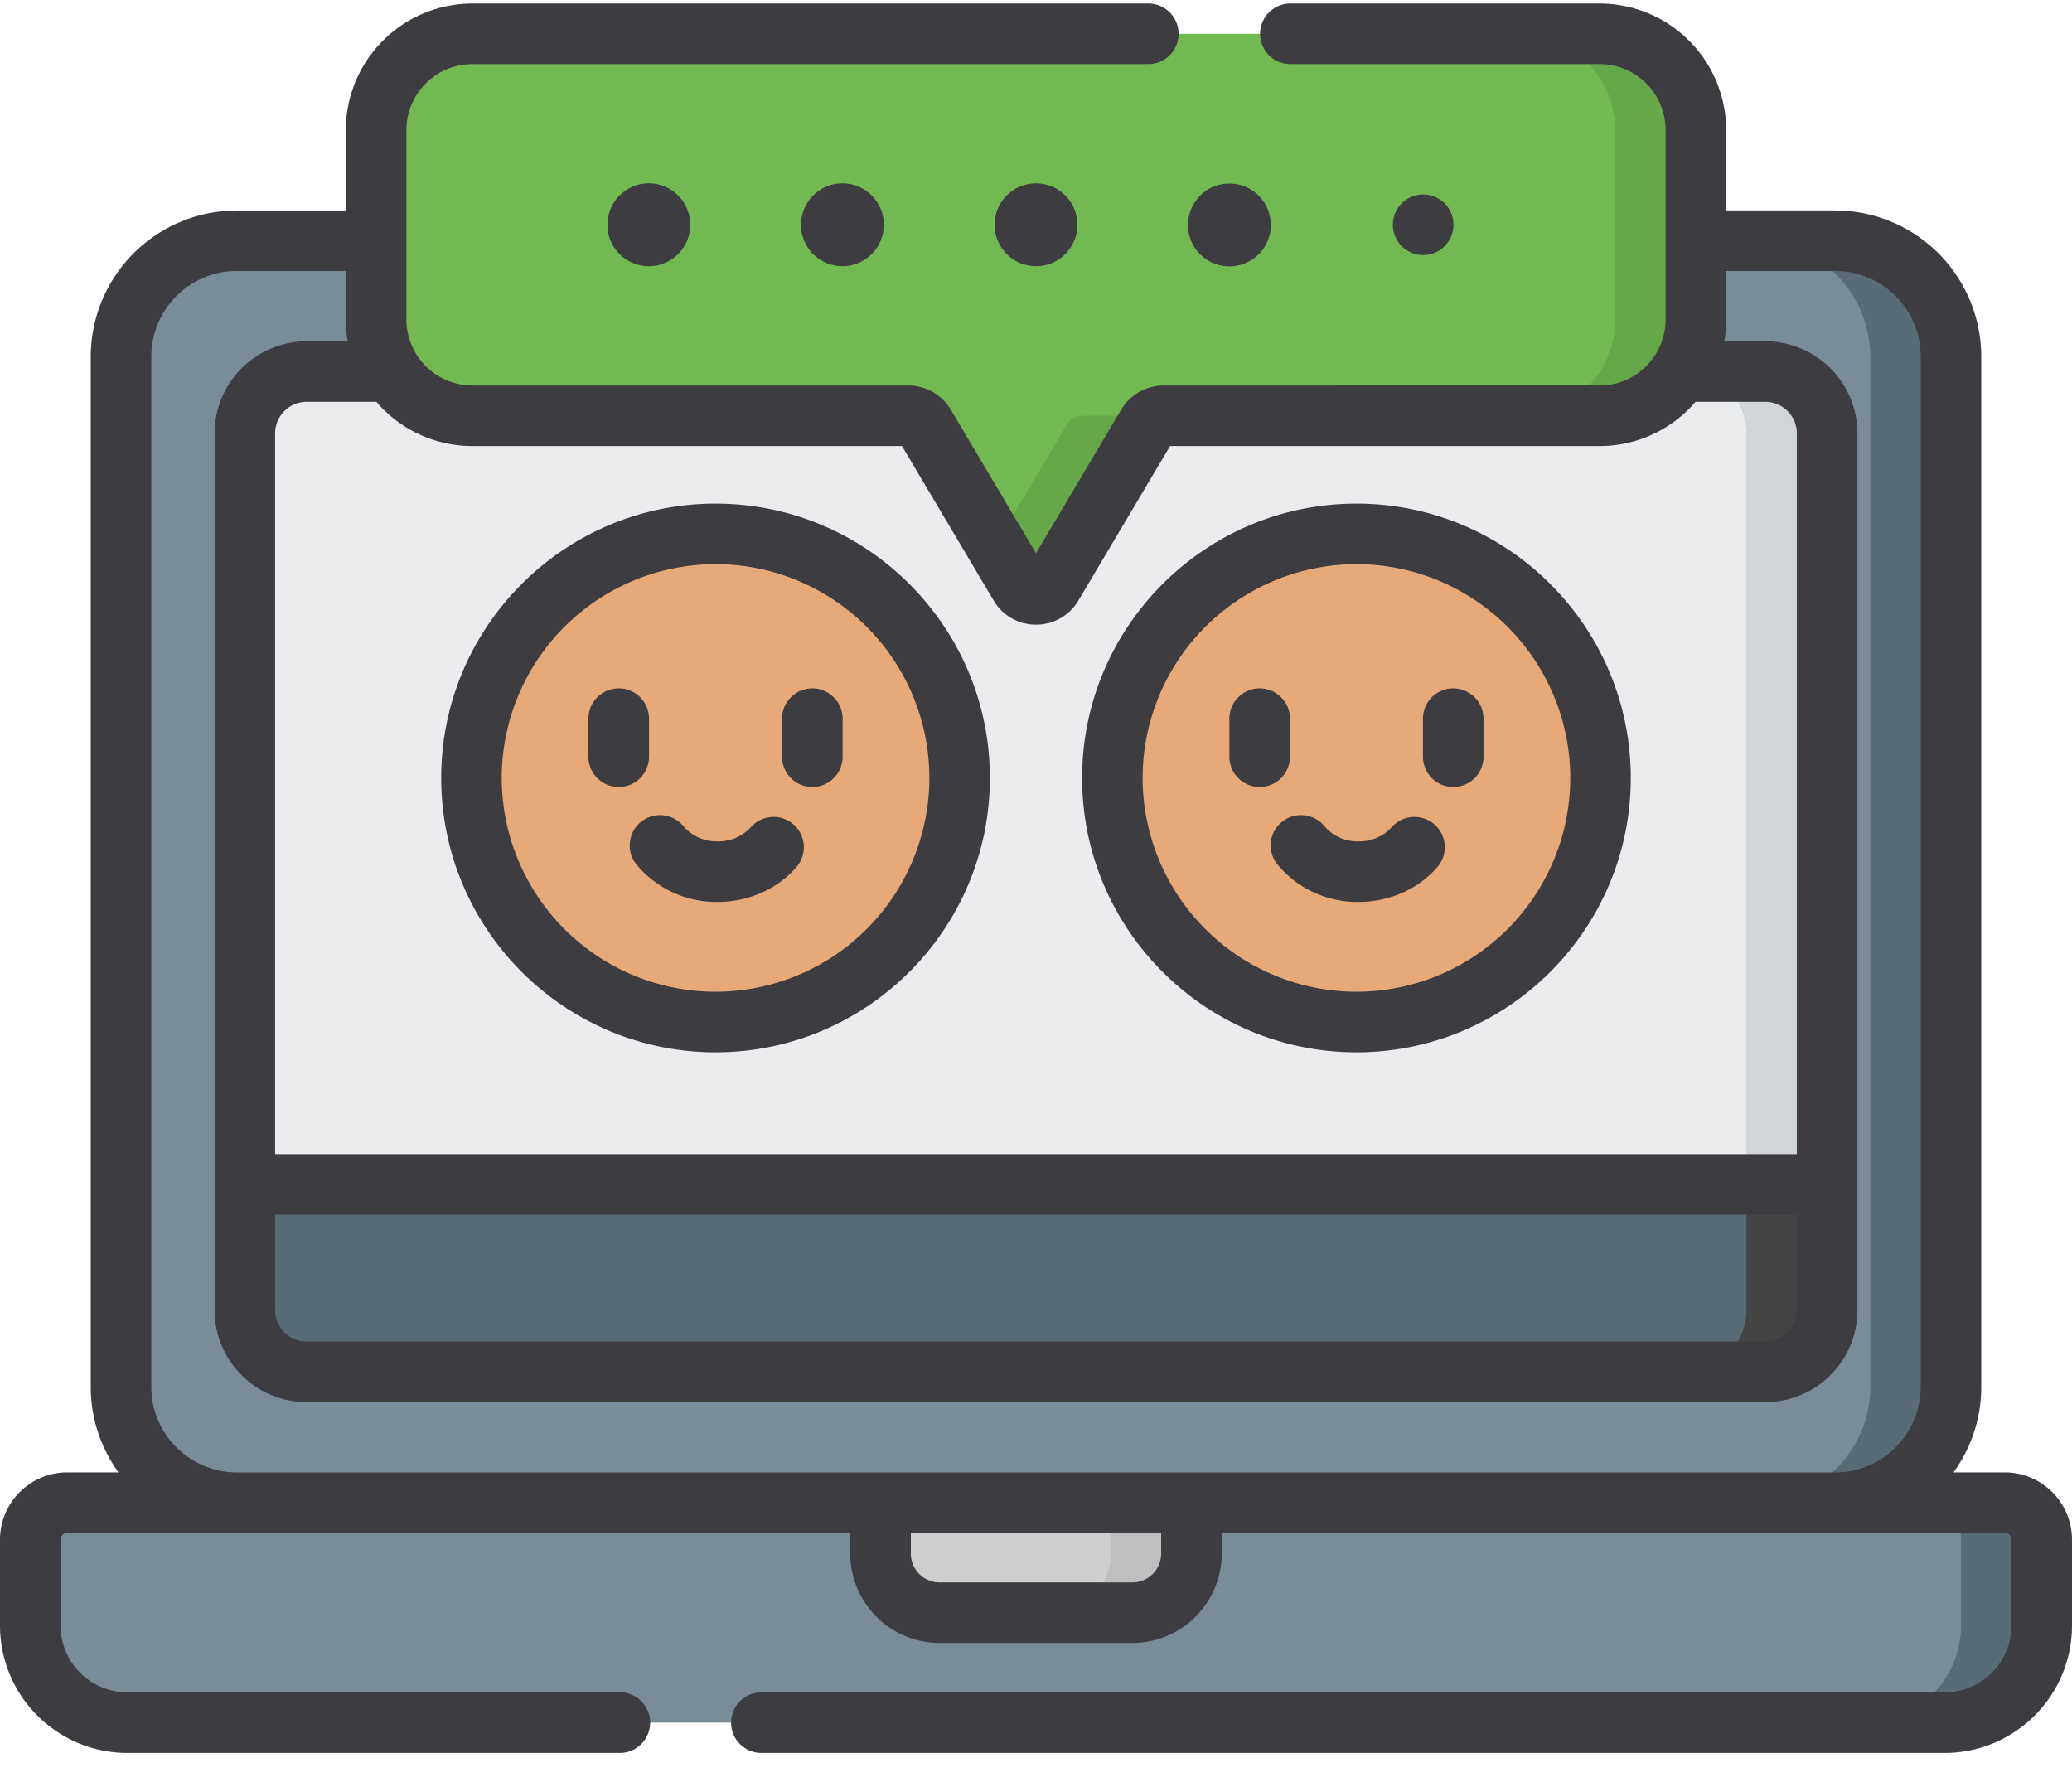
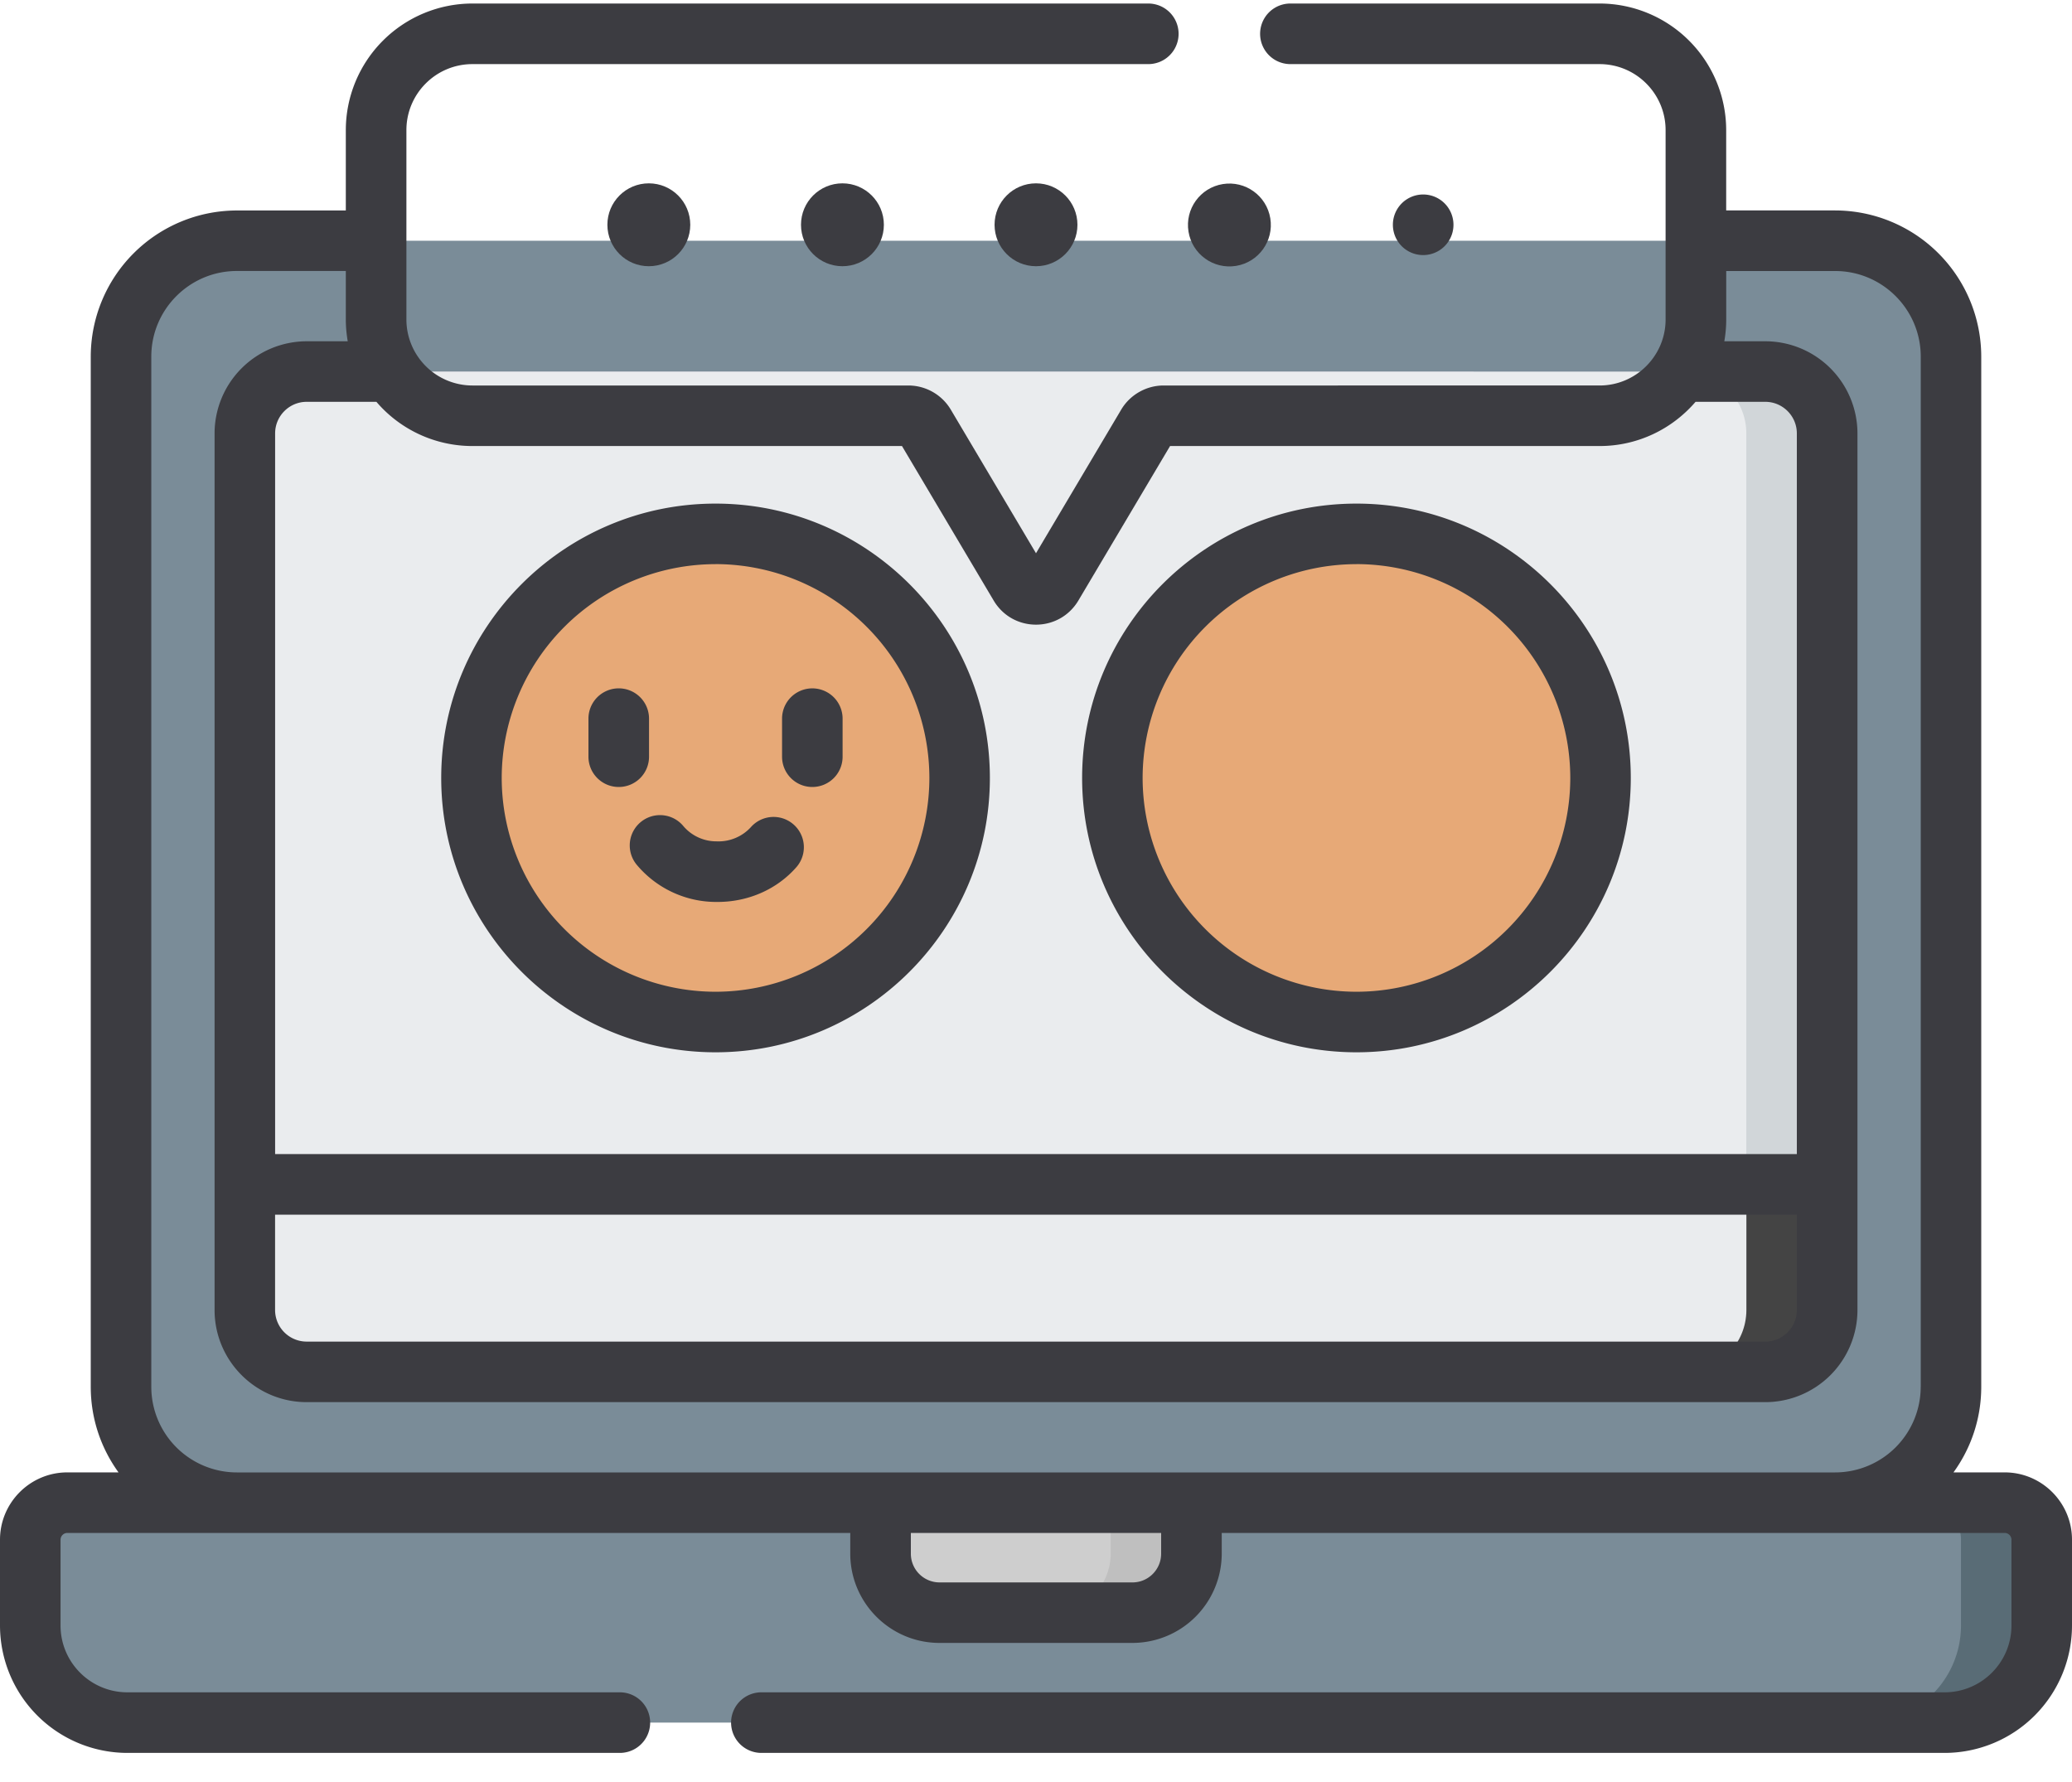
<svg xmlns="http://www.w3.org/2000/svg" width="50" height="43">
  <g fill="none" fill-rule="nonzero">
    <path fill="#7A8C98" d="M46.926 41.567H3.074A2.343 2.343 0 0 1 .73 39.224v-2.07c0-.494.4-.894.894-.894h46.75c.494 0 .894.4.894.894v2.07a2.343 2.343 0 0 1-2.343 2.343Z" />
    <path fill="#596C76" d="M49.27 37.154v2.07a2.343 2.343 0 0 1-2.344 2.343h-1.949a2.343 2.343 0 0 0 2.344-2.343v-2.07c0-.494-.401-.895-.895-.895h1.949c.494 0 .894.4.894.895Z" />
    <path fill="#7A8C98" d="M44.284 36.26H5.716a2.795 2.795 0 0 1-2.796-2.796V8.604a2.795 2.795 0 0 1 2.796-2.795h38.568a2.795 2.795 0 0 1 2.796 2.795v24.86a2.795 2.795 0 0 1-2.796 2.796Z" />
-     <path fill="#596C76" d="M47.08 8.604v24.86a2.795 2.795 0 0 1-2.796 2.795h-1.948a2.795 2.795 0 0 0 2.795-2.795V8.604a2.796 2.796 0 0 0-2.795-2.796h1.949a2.796 2.796 0 0 1 2.795 2.796Z" />
    <path fill="#EAECEE" d="M42.599 33.103H7.4A1.493 1.493 0 0 1 5.91 31.61V10.458c0-.824.668-1.492 1.492-1.492H42.6c.824 0 1.492.668 1.492 1.492V31.61c0 .825-.668 1.493-1.492 1.493Z" />
    <path fill="#D1D6D9" d="M44.092 10.458V31.61c0 .824-.669 1.492-1.493 1.492h-1.95c.824 0 1.492-.668 1.492-1.492V10.458c0-.825-.668-1.492-1.493-1.492H42.6c.824 0 1.493.667 1.493 1.492Z" />
-     <path fill="#596C76" d="M44.092 28.578v3.032c0 .824-.669 1.493-1.493 1.493H7.4a1.493 1.493 0 0 1-1.493-1.493v-3.032h38.184Z" />
    <path fill="#444" d="M44.092 28.578v3.032c0 .824-.669 1.492-1.493 1.492H40.65c.825 0 1.493-.668 1.493-1.492v-3.032h1.949Z" />
    <path fill="#CECECE" d="M27.328 38.913h-4.656a1.423 1.423 0 0 1-1.423-1.423v-1.23h7.502v1.23c0 .786-.637 1.423-1.423 1.423Z" />
    <path fill="#BFBFBF" d="M28.751 36.26v1.23c0 .786-.637 1.423-1.423 1.423h-1.949c.786 0 1.423-.637 1.423-1.423v-1.23h1.95Z" />
    <circle cx="17.267" cy="18.772" r="5.89" fill="#E7A977" />
    <circle cx="32.733" cy="18.772" r="5.89" fill="#E7A977" />
-     <path fill="#73B952" d="M38.6.816H11.4A2.324 2.324 0 0 0 9.075 3.14v4.568a2.324 2.324 0 0 0 2.323 2.324h10.522c.161 0 .31.085.393.224l2.293 3.863c.177.298.609.298.786 0l2.293-3.863a.457.457 0 0 1 .393-.224h10.522a2.324 2.324 0 0 0 2.323-2.324V3.14A2.324 2.324 0 0 0 38.601.816Z" />
-     <path fill="#66A847" d="M26.13 10.032h1.949a.456.456 0 0 0-.393.224l-2.292 3.862c-.178.3-.61.3-.788 0l-.58-.978 1.712-2.884a.456.456 0 0 1 .392-.224ZM40.924 3.14v4.568a2.324 2.324 0 0 1-2.324 2.324h-1.948a2.324 2.324 0 0 0 2.323-2.324V3.14A2.324 2.324 0 0 0 36.652.816H38.6a2.324 2.324 0 0 1 2.324 2.324Z" />
    <g fill="#3C3C41">
      <path d="M48.375 35.529H47.14c.421-.58.67-1.294.67-2.064V8.604a3.53 3.53 0 0 0-3.526-3.526h-2.629V3.14A3.058 3.058 0 0 0 38.601.085h-7.462a.73.73 0 0 0 0 1.462H38.6c.878 0 1.593.714 1.593 1.593v4.569c0 .878-.715 1.593-1.593 1.593H28.079c-.417 0-.809.223-1.022.581L25 13.35l-2.057-3.467a1.193 1.193 0 0 0-1.022-.581H11.4a1.595 1.595 0 0 1-1.593-1.594V3.14c0-.879.714-1.593 1.593-1.593h16.31a.73.73 0 1 0 0-1.462H11.4A3.058 3.058 0 0 0 8.345 3.14v1.939h-2.63A3.53 3.53 0 0 0 2.19 8.604v24.86c0 .771.249 1.484.67 2.065H1.625c-.896 0-1.625.729-1.625 1.625v2.07a3.077 3.077 0 0 0 3.074 3.074h11.884a.73.73 0 1 0 0-1.462H3.074c-.89 0-1.613-.723-1.613-1.612v-2.07c0-.09.074-.164.164-.164h18.893v.5c0 1.188.966 2.154 2.154 2.154h4.656a2.157 2.157 0 0 0 2.154-2.154v-.5h18.893c.09 0 .164.074.164.164v2.07c0 .889-.724 1.612-1.613 1.612H18.373a.73.73 0 1 0 0 1.462h28.553A3.077 3.077 0 0 0 50 39.224v-2.07c0-.896-.729-1.625-1.625-1.625ZM11.4 10.763h10.366l2.213 3.729c.216.364.598.581 1.021.581.424 0 .805-.217 1.022-.581l2.213-3.729H38.6c.925 0 1.755-.414 2.316-1.067h1.682c.42 0 .762.342.762.762v17.39H6.639v-17.39c0-.42.342-.762.762-.762h1.682a3.048 3.048 0 0 0 2.317 1.067ZM43.36 29.31v2.301c0 .42-.341.762-.761.762H7.4a.763.763 0 0 1-.762-.762V29.31h36.722Zm-15.34 8.18c0 .383-.31.694-.692.694h-4.656a.693.693 0 0 1-.692-.693v-.5h6.04v.5Zm18.329-4.025a2.067 2.067 0 0 1-2.065 2.065H5.716a2.067 2.067 0 0 1-2.065-2.065V8.604c0-1.138.926-2.065 2.065-2.065h2.629v1.17c0 .179.017.355.046.526h-.99a2.226 2.226 0 0 0-2.223 2.223V31.61c0 1.226.997 2.224 2.223 2.224H42.6a2.226 2.226 0 0 0 2.223-2.224V10.458A2.226 2.226 0 0 0 42.6 8.235h-.99c.03-.171.046-.347.046-.527V6.54h2.63c1.138 0 2.064.927 2.064 2.065v24.86Z" />
      <path d="M17.267 25.392c3.65 0 6.62-2.97 6.62-6.62s-2.97-6.62-6.62-6.62-6.62 2.97-6.62 6.62 2.97 6.62 6.62 6.62Zm0-11.78a5.165 5.165 0 0 1 5.16 5.16 5.165 5.165 0 0 1-5.16 5.159 5.165 5.165 0 0 1-5.16-5.16 5.165 5.165 0 0 1 5.16-5.158Z" />
      <path d="M14.931 18.99a.73.73 0 0 0 .731-.73v-.919a.73.73 0 1 0-1.462 0v.918c0 .404.328.731.731.731ZM19.603 18.99a.73.73 0 0 0 .73-.73v-.919a.73.73 0 1 0-1.461 0v.918c0 .404.327.731.73.731ZM15.361 20.862a2.502 2.502 0 0 0 1.956.902c.741 0 1.431-.304 1.9-.838a.73.73 0 0 0-1.1-.964 1.058 1.058 0 0 1-.822.34 1.046 1.046 0 0 1-.801-.364.73.73 0 1 0-1.133.924ZM32.733 25.392c3.65 0 6.62-2.97 6.62-6.62s-2.97-6.62-6.62-6.62-6.62 2.97-6.62 6.62 2.97 6.62 6.62 6.62Zm0-11.78a5.165 5.165 0 0 1 5.16 5.16 5.165 5.165 0 0 1-5.16 5.159 5.165 5.165 0 0 1-5.16-5.16 5.165 5.165 0 0 1 5.16-5.158Z" />
-       <path d="M30.397 18.99a.73.73 0 0 0 .731-.73v-.919a.73.73 0 1 0-1.461 0v.918c0 .404.327.731.73.731ZM35.069 18.99a.73.73 0 0 0 .73-.73v-.919a.73.73 0 1 0-1.461 0v.918c0 .404.327.731.73.731ZM30.828 20.862a2.502 2.502 0 0 0 1.955.902c.741 0 1.432-.304 1.9-.838a.73.73 0 0 0-1.1-.964 1.066 1.066 0 0 1-.822.34 1.046 1.046 0 0 1-.8-.364.73.73 0 1 0-1.133.924Z" />
      <circle cx="15.657" cy="5.424" r="1" />
      <circle cx="20.329" cy="5.424" r="1" />
      <circle cx="25" cy="5.424" r="1" />
      <circle cx="29.667" cy="5.429" r="1" transform="rotate(-9.208 29.667 5.429)" />
      <path d="M35.074 5.424a.73.73 0 1 0-1.462 0 .73.73 0 0 0 1.462 0Z" />
    </g>
  </g>
</svg>